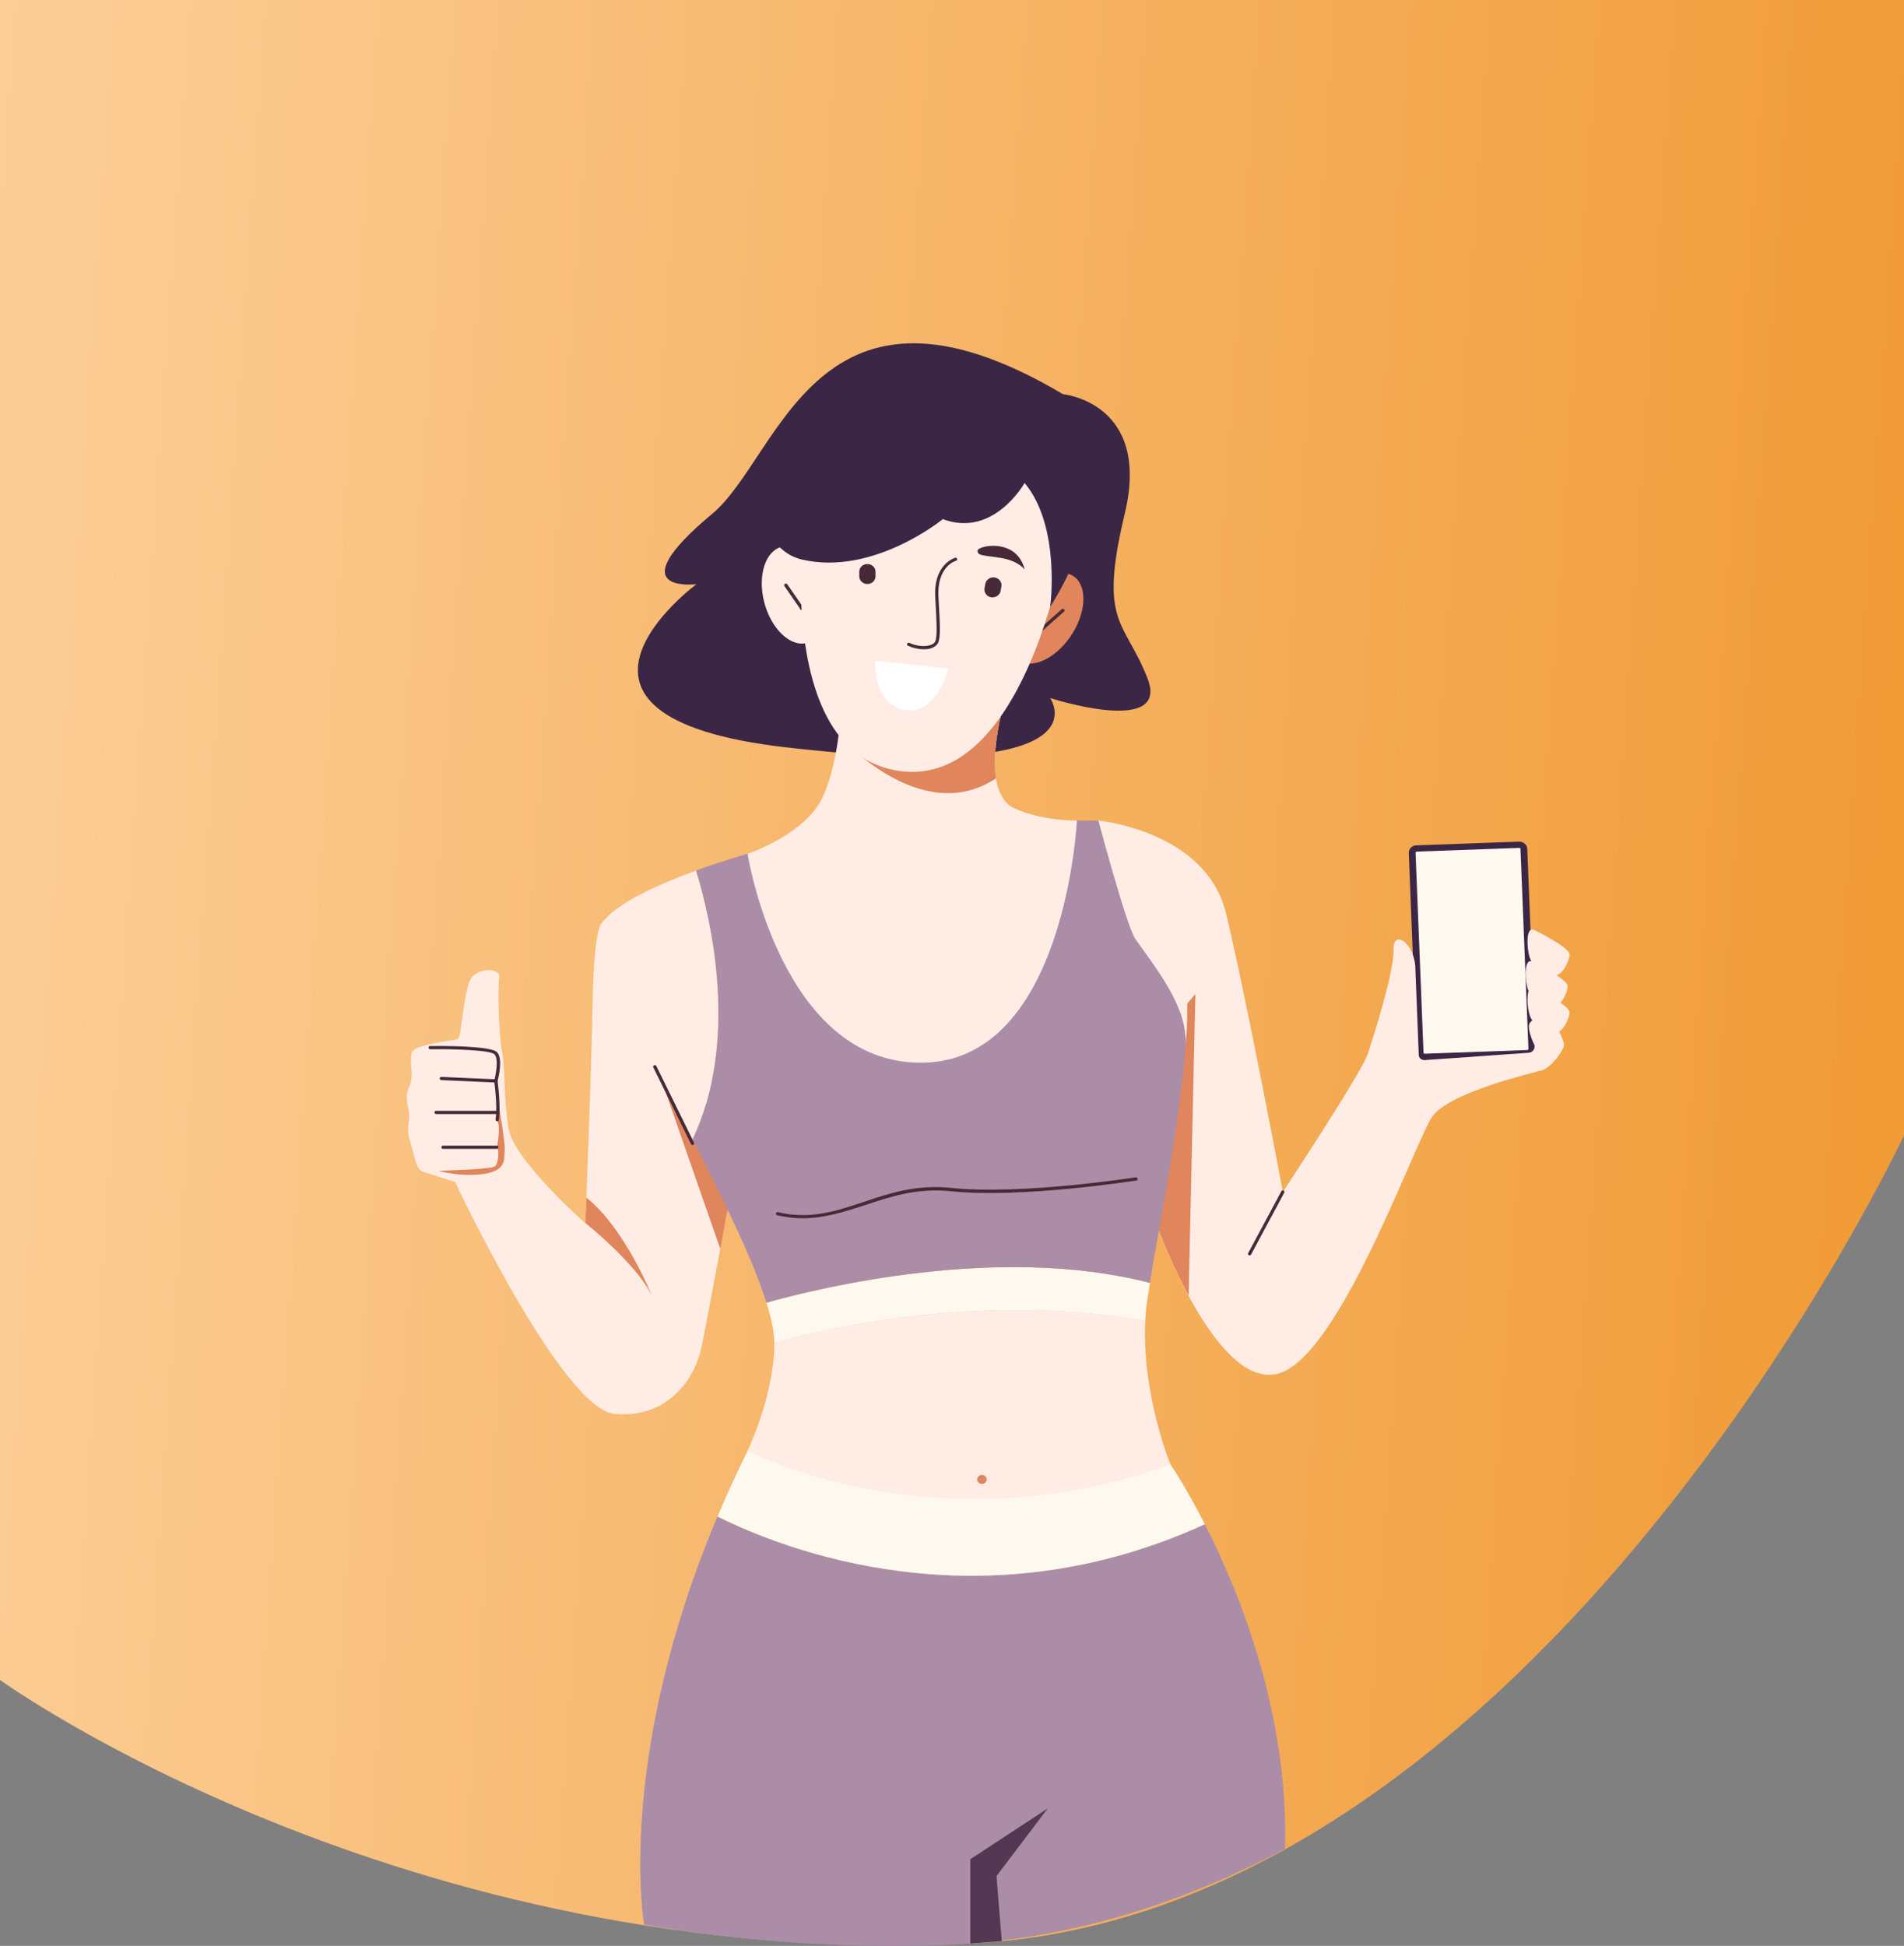
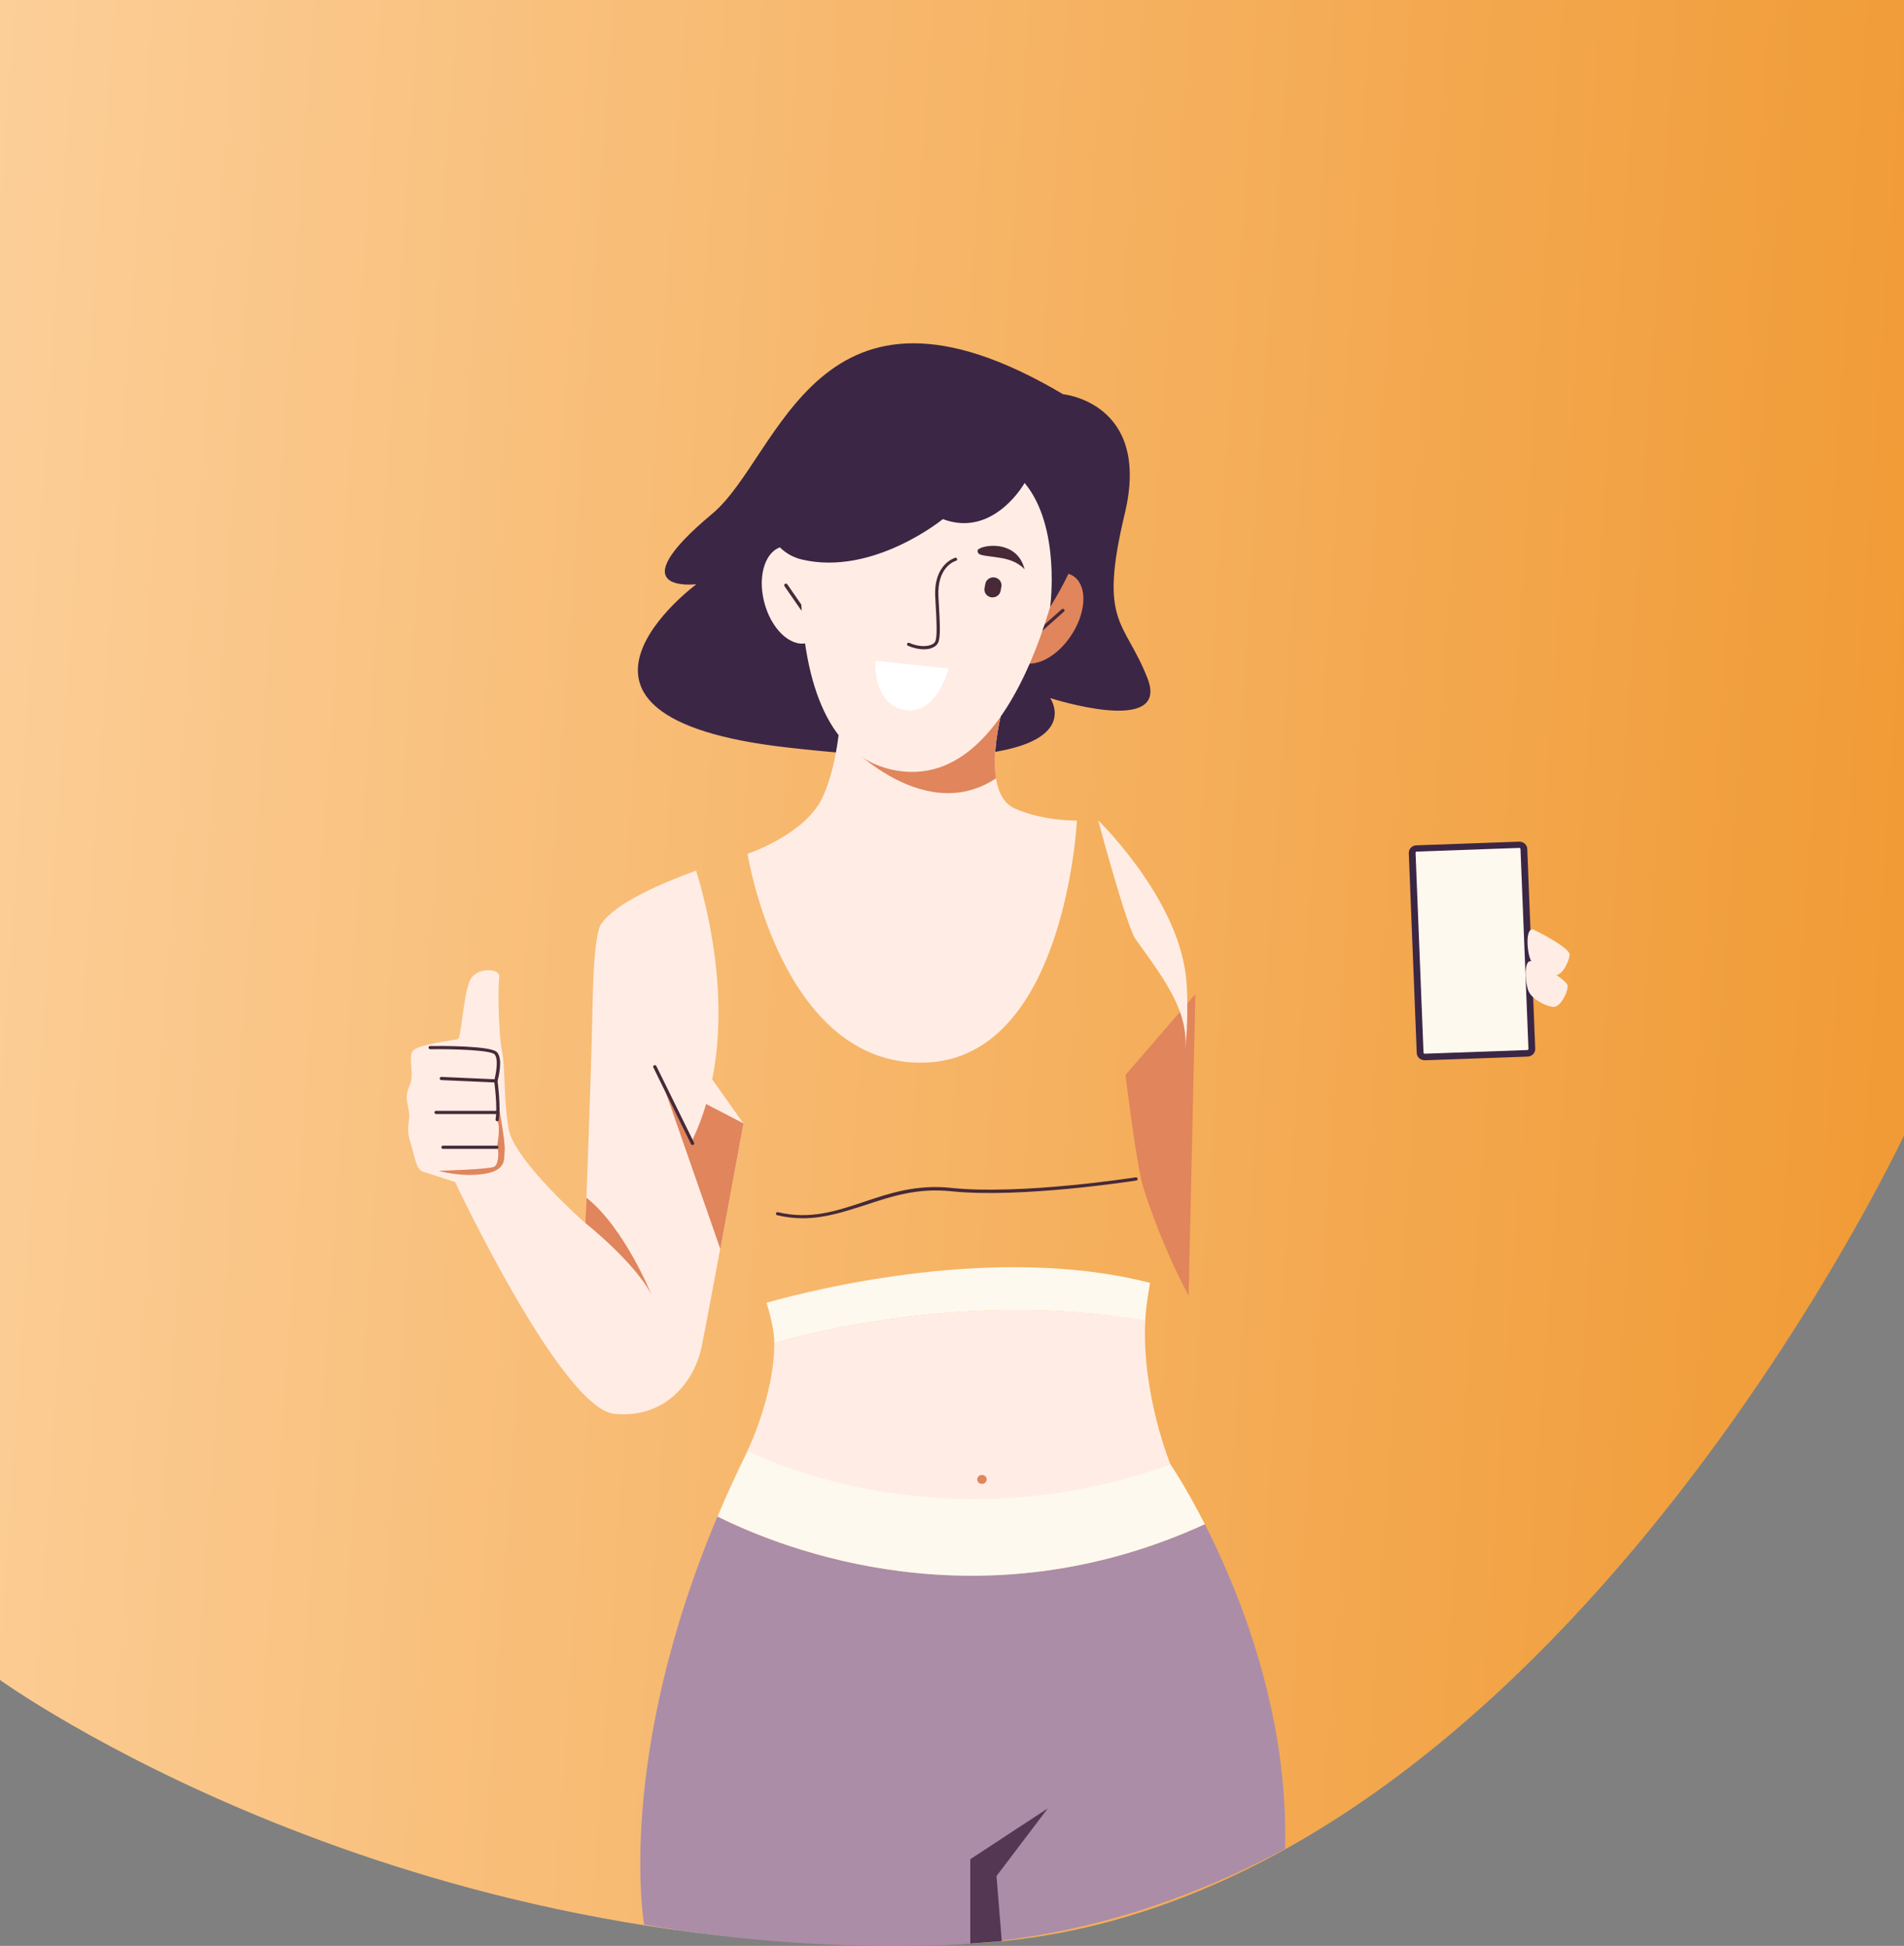
<svg xmlns="http://www.w3.org/2000/svg" width="410" height="419" viewBox="0 0 410 419" fill="none">
  <rect x="0" y="0" width="410" height="419" fill="#808080" stroke="none" />
  <g clip-path="url(#clip0_150_835)">
    <path d="M410 244.487C410 244.487 331.207 412.698 208.936 418.483C86.665 424.268 0 361.736 0 361.736V-38.185H410V244.487Z" fill="url(#paint0_linear_150_835)" />
    <path d="M154.488 326.544C132.403 378.987 138.708 414.42 138.708 414.42C159.663 418.036 180.947 419.516 202.23 418.862C229.199 418.036 254.127 410.116 276.723 398.098C277.488 368.967 266.956 342.969 259.448 328.197C211.159 350.269 169.029 333.775 154.488 326.544Z" fill="#AB8DA8" />
    <path d="M160.975 312.426C158.606 317.246 156.42 321.964 154.524 326.544C169.029 333.775 211.196 350.303 259.448 328.196C255.33 320.104 252.086 315.387 252.086 315.387C252.086 315.387 190.677 252.303 160.975 312.426Z" fill="#FEF9EF" />
    <path d="M208.936 418.483V400.336L225.628 389.386L214.585 403.952L215.715 417.967L208.936 418.483Z" fill="#543753" />
    <path d="M129.596 198.792C129.596 198.792 127.92 199.378 127.628 215.424C127.337 231.471 126.061 263.391 126.061 263.391C126.061 263.391 110.645 249.858 109.515 243.04C108.386 236.222 108.859 230.093 108.094 226.34C107.329 222.586 107.183 212.325 107.511 210.397C107.839 208.468 102.664 208.158 101.243 211.017C99.821 213.875 99.347 223.378 98.619 223.723C97.89 224.067 89.544 224.79 88.742 226.512C87.94 228.234 89.362 231.367 88.123 233.984C86.883 236.601 88.232 238.461 88.123 240.458C88.013 242.455 87.503 243.213 88.451 246.243C89.398 249.273 89.58 251.821 91.111 252.303L92.642 252.785L97.999 254.507C97.999 254.507 120.959 303.369 132.33 304.437C143.7 305.504 149.641 296.965 151.062 290.078C152.483 283.191 160.1 241.939 160.1 241.939L129.596 198.792Z" fill="#FFEDE5" />
    <path d="M142.498 232.745L155.108 268.935L160.1 241.904L142.498 232.745Z" fill="#E0855C" />
    <path d="M126.061 263.357C126.061 263.357 136.776 271.862 140.311 278.852C140.311 278.852 134.589 264.527 126.28 257.882L126.061 263.357Z" fill="#E0855C" />
    <path d="M94.427 252.097C94.427 252.097 105.616 251.821 106.527 251.167C107.438 250.513 107.475 247.414 107.001 247.035C107.001 247.035 107.912 242.524 107.074 241.353C107.074 241.353 107.402 238.013 107.037 236.05C107.037 236.05 108.896 246.105 108.677 247.689C108.459 249.273 109.333 251.959 104.304 252.751C99.275 253.543 94.427 252.097 94.427 252.097Z" fill="#E0855C" />
    <path d="M107.074 241.422C107.037 241.422 107.037 241.422 107.001 241.422C106.819 241.388 106.673 241.215 106.709 241.043C107.183 238.254 106.418 232.848 106.418 232.813V232.745V232.676C106.746 231.471 107.438 228.062 106.491 227.029C105.652 226.099 97.562 225.858 92.642 225.927C92.459 225.927 92.277 225.789 92.277 225.582C92.277 225.376 92.423 225.238 92.642 225.238C94.828 225.203 105.725 225.135 107.037 226.581C108.349 228.027 107.329 232.056 107.147 232.779C107.219 233.433 107.875 238.392 107.402 241.147C107.402 241.319 107.219 241.422 107.074 241.422Z" fill="#472938" />
    <path d="M106.782 233.089C106.746 233.089 106.782 233.089 106.782 233.089L95.047 232.572C94.828 232.572 94.683 232.4 94.683 232.228C94.683 232.021 94.828 231.884 95.047 231.884L106.782 232.4C107.001 232.4 107.147 232.572 107.147 232.745C107.147 232.951 106.964 233.089 106.782 233.089Z" fill="#472938" />
    <path d="M106.964 247.379H95.412C95.193 247.379 95.047 247.241 95.047 247.035C95.047 246.828 95.193 246.69 95.412 246.69H106.964C107.183 246.69 107.329 246.828 107.329 247.035C107.329 247.241 107.183 247.379 106.964 247.379Z" fill="#472938" />
    <path d="M107.183 239.873H93.917C93.698 239.873 93.553 239.735 93.553 239.528C93.553 239.322 93.698 239.184 93.917 239.184H107.183C107.402 239.184 107.547 239.322 107.547 239.528C107.547 239.735 107.402 239.873 107.183 239.873Z" fill="#472938" />
    <path d="M305.004 182.023L327.089 181.231C328.036 181.196 328.838 181.885 328.875 182.78L330.587 225.823C330.624 226.718 329.895 227.476 328.947 227.51L306.862 228.302C305.915 228.337 305.113 227.648 305.076 226.753L303.364 183.71C303.327 182.78 304.056 182.057 305.004 182.023Z" fill="#3B2645" />
    <path d="M306.789 226.891C306.644 226.891 306.534 226.787 306.534 226.65L304.821 183.607C304.821 183.538 304.858 183.469 304.894 183.435C304.931 183.4 305.004 183.366 305.077 183.366L327.162 182.574C327.308 182.574 327.417 182.677 327.417 182.815L329.13 225.858C329.13 225.995 329.021 226.099 328.875 226.099L306.789 226.891Z" fill="#FEF9EF" />
-     <path d="M236.525 176.685C236.525 176.685 259.703 178.889 264.004 196.657C268.304 214.425 276.249 256.642 276.249 256.642C276.249 256.642 293.159 231.057 294.508 226.994C295.856 222.931 300.229 209.191 300.084 204.508C299.938 199.825 304.785 203.165 304.785 208.744L305.514 227.201C305.55 227.82 306.097 228.302 306.753 228.268H306.789L329.166 226.684C329.932 226.65 330.478 226.03 330.442 225.307V225.066C330.442 225.066 328.838 221.932 329.312 220.486C329.786 219.04 333.612 218.902 334.05 219.246C334.487 219.591 336.856 223.895 336.783 225.066C336.71 226.236 333.94 229.886 332.118 230.437C330.296 230.988 312.147 235.12 308.429 240.423C304.712 245.726 288.458 292.178 275.265 295.759C262.072 299.341 249.207 265.56 246.182 255.678C243.157 245.795 236.525 176.685 236.525 176.685Z" fill="#FFEDE5" />
    <path d="M242.356 231.47C243.777 242.868 245.198 252.441 246.182 255.643C247.604 260.258 251.175 270.14 255.949 278.955L257.407 214.047L242.356 231.47Z" fill="#E0855C" />
    <path d="M329.822 206.988C329.822 206.988 337.731 210.81 337.585 212.428C337.439 214.047 335.945 216.939 334.414 216.801C332.884 216.664 330.004 215.217 329.203 213.53C328.401 211.843 328 206.437 329.822 206.988Z" fill="#FFEDE5" />
-     <path d="M330.223 212.6C330.223 212.6 338.132 216.423 337.986 218.041C337.84 219.659 336.346 222.552 334.815 222.414C333.284 222.276 330.405 220.83 329.604 219.143C328.802 217.456 328.401 212.049 330.223 212.6Z" fill="#FFEDE5" />
    <path d="M330.223 200.17C330.223 200.17 338.132 203.992 337.986 205.61C337.84 207.229 336.346 210.121 334.815 209.984C333.284 209.846 330.405 208.4 329.604 206.712C328.802 205.025 328.401 199.584 330.223 200.17Z" fill="#FFEDE5" />
-     <path d="M269.106 270.312C269.033 270.312 268.996 270.312 268.924 270.278C268.741 270.209 268.668 269.968 268.778 269.83L275.921 256.504C275.994 256.332 276.249 256.263 276.395 256.367C276.577 256.435 276.65 256.676 276.54 256.814L269.397 270.14C269.361 270.243 269.252 270.312 269.106 270.312Z" fill="#472938" />
    <path d="M166.733 289.217C166.77 300.408 160.975 312.391 160.975 312.391C160.975 312.391 201.1 333.672 252.05 315.352C252.05 315.352 245.818 300.201 246.619 284.362C205.437 277.13 166.733 289.217 166.733 289.217Z" fill="#FFEDE5" />
    <path d="M129.596 198.792C126.608 203.028 138.124 224.102 149.131 245.416C159.153 224.239 153.285 198.517 149.896 187.463C142.133 190.287 132.621 194.454 129.596 198.792Z" fill="#FFEDE5" />
    <path d="M246.619 284.396C246.692 282.743 246.875 281.09 247.13 279.438C247.275 278.439 247.458 277.372 247.64 276.235C214.949 267.799 176.027 277.44 165.057 280.505C166.114 283.914 166.733 286.875 166.733 289.217C166.733 289.217 205.437 277.13 246.619 284.396Z" fill="#FEF9EF" />
    <path d="M149.131 246.553C148.985 246.553 148.876 246.484 148.803 246.346L140.676 229.818C140.603 229.645 140.676 229.439 140.858 229.37C141.04 229.301 141.259 229.37 141.332 229.542L149.459 246.071C149.532 246.243 149.459 246.449 149.276 246.518C149.24 246.553 149.167 246.553 149.131 246.553Z" fill="#472938" />
    <path d="M211.451 319.519C212.014 319.519 212.471 319.087 212.471 318.555C212.471 318.023 212.014 317.591 211.451 317.591C210.887 317.591 210.43 318.023 210.43 318.555C210.43 319.087 210.887 319.519 211.451 319.519Z" fill="#E0855C" />
    <path d="M255.658 216.078C255.658 215.837 255.658 215.596 255.658 215.39C255.658 215.286 255.658 215.149 255.658 215.045C255.658 214.77 255.658 214.529 255.621 214.253C255.621 214.184 255.621 214.116 255.621 214.012C255.621 213.668 255.585 213.358 255.585 213.048V212.841C255.585 212.6 255.548 212.325 255.548 212.084C255.548 211.981 255.548 211.877 255.512 211.774C255.512 211.567 255.475 211.361 255.475 211.189L255.439 210.844C255.439 210.672 255.403 210.466 255.366 210.293C255.366 210.19 255.33 210.087 255.33 209.949C255.293 209.742 255.293 209.57 255.257 209.364C255.257 209.26 255.22 209.191 255.22 209.088C255.184 208.813 255.148 208.537 255.075 208.262C252.232 191.94 236.488 176.651 236.488 176.651C236.488 176.651 242.611 199.619 244.579 202.305C251.758 212.153 255.767 218.076 255.257 225.927C255.293 225.513 255.33 225.135 255.366 224.721C255.366 224.618 255.366 224.515 255.366 224.411C255.403 224.102 255.403 223.792 255.439 223.516C255.439 223.413 255.439 223.275 255.475 223.172C255.475 222.896 255.512 222.621 255.512 222.311L255.548 221.967C255.548 221.657 255.585 221.381 255.585 221.106C255.585 221.002 255.585 220.934 255.585 220.83C255.621 220.073 255.658 219.315 255.658 218.558C255.658 218.454 255.658 218.385 255.658 218.282C255.658 218.007 255.658 217.731 255.658 217.456V217.111C255.658 216.87 255.658 216.629 255.658 216.388V216.078Z" fill="#FFEDE5" />
-     <path d="M244.579 202.339C242.611 199.653 236.524 176.685 236.524 176.685H231.896L160.975 183.848C160.975 183.848 155.982 185.225 149.896 187.429C153.249 198.482 159.153 224.239 149.131 245.382C155.727 258.192 162.105 271.07 165.02 280.505C175.99 277.406 214.913 267.799 247.603 276.235C249.754 263.219 253.908 242.489 255.257 225.961C255.767 218.11 251.758 212.187 244.579 202.339Z" fill="#AB8DA8" />
    <path d="M172.856 262.324C171.107 262.324 169.284 262.117 167.353 261.669C167.171 261.635 167.025 261.428 167.098 261.256C167.134 261.084 167.353 260.946 167.535 261.015C174.459 262.668 180.072 260.774 185.976 258.811C191.588 256.917 197.383 254.989 204.818 255.781C219.833 257.365 244.287 253.543 244.542 253.508C244.761 253.474 244.943 253.612 244.979 253.784C245.016 253.956 244.87 254.163 244.688 254.197C244.433 254.232 219.869 258.088 204.781 256.504C197.529 255.747 191.807 257.641 186.267 259.5C181.821 260.912 177.594 262.324 172.856 262.324Z" fill="#472938" />
    <path d="M228.908 84.883C228.908 84.883 247.932 86.674 242.21 110.572C236.488 134.469 242.137 133.402 247.093 146.039C252.05 158.676 226.138 150.309 226.138 150.309C226.138 150.309 239.331 168.972 169.212 160.915C111.374 154.269 149.969 125.792 149.969 125.792C149.969 125.792 132.585 127.961 153.395 110.606C168.045 98.382 175.844 53.445 228.908 84.883Z" fill="#3B2645" />
    <path d="M216.298 150.997C216.298 150.997 210.43 170.453 218.484 174.068C224.68 176.858 231.896 176.685 231.896 176.685C231.896 176.685 229.418 228.268 198.804 228.819C168.191 229.37 160.975 183.848 160.975 183.848C160.975 183.848 173.439 179.716 177.156 171.624C180.874 163.532 181.056 152.203 181.056 152.203L216.298 150.997Z" fill="#FFEDE5" />
    <path d="M231.005 136.289C234.124 131.183 234.054 125.626 230.846 123.877C227.639 122.127 222.51 124.847 219.39 129.953C216.27 135.058 216.341 140.615 219.549 142.365C222.756 144.115 227.885 141.394 231.005 136.289Z" fill="#E0855C" />
    <path d="M223.368 136.673C223.259 136.673 223.186 136.638 223.113 136.569C222.967 136.432 222.967 136.225 223.113 136.087L228.616 131.198C228.762 131.06 228.981 131.06 229.126 131.198C229.272 131.335 229.272 131.542 229.126 131.68L223.623 136.569C223.55 136.673 223.477 136.673 223.368 136.673Z" fill="#472938" />
-     <path d="M173.663 138.485C177.267 137.68 179.024 132.376 177.587 126.639C176.151 120.902 172.065 116.905 168.461 117.71C164.857 118.516 163.1 123.819 164.537 129.556C165.973 135.293 170.059 139.291 173.663 138.485Z" fill="#FFEDE5" />
+     <path d="M173.663 138.485C176.151 120.902 172.065 116.905 168.461 117.71C164.857 118.516 163.1 123.819 164.537 129.556C165.973 135.293 170.059 139.291 173.663 138.485Z" fill="#FFEDE5" />
    <path d="M214.476 167.595C213.382 160.639 216.298 150.963 216.298 150.963L181.02 152.203C181.02 152.203 180.983 154.716 180.546 158.229C180.546 158.263 198.149 178.407 214.476 167.595Z" fill="#E0855C" />
    <path d="M172.71 131.439C172.601 131.439 172.492 131.37 172.419 131.267L168.92 126.205C168.811 126.033 168.847 125.826 169.029 125.723C169.212 125.619 169.43 125.654 169.54 125.826L173.038 130.888C173.148 131.06 173.111 131.267 172.929 131.37C172.856 131.439 172.783 131.439 172.71 131.439Z" fill="#472938" />
    <path d="M175.043 95.111C175.043 95.111 162.506 159.055 191.953 165.701C221.4 172.347 231.896 112.706 231.131 100.31C230.365 87.914 179.416 84.16 175.043 95.111Z" fill="#FFEDE5" />
    <path d="M214.221 124.345C215.168 124.517 215.788 125.378 215.642 126.274L215.46 127.272C215.277 128.168 214.366 128.753 213.419 128.615C212.471 128.443 211.852 127.582 211.997 126.687L212.18 125.688C212.362 124.793 213.273 124.173 214.221 124.345Z" fill="#472938" />
-     <path d="M186.778 121.453C187.762 121.453 188.527 122.176 188.527 123.106V124.104C188.527 124.999 187.762 125.757 186.778 125.757C185.83 125.757 185.029 125.034 185.029 124.104V123.106C185.029 122.176 185.794 121.453 186.778 121.453Z" fill="#472938" />
    <path d="M220.635 122.624C220.635 122.624 219.323 120.764 215.533 120.144C211.742 119.524 210.54 119.731 210.503 118.595C210.467 117.458 218.958 115.702 220.635 122.624Z" fill="#472938" />
    <path d="M181.275 117.906C181.275 117.906 183.17 116.563 186.96 117.149C190.75 117.768 191.807 118.319 192.244 117.252C192.682 116.184 185.284 111.88 181.275 117.906Z" fill="#472938" />
    <path d="M188.491 142.286L204.235 143.973C204.235 143.973 201.793 154.028 194.832 152.857C187.908 151.721 188.491 142.286 188.491 142.286Z" fill="white" />
    <path d="M198.914 139.806C197.82 139.806 196.618 139.531 195.524 139.049C195.342 138.98 195.269 138.773 195.342 138.601C195.415 138.429 195.634 138.36 195.816 138.429C197.42 139.152 199.205 139.324 200.408 138.877C200.918 138.704 201.246 138.429 201.392 138.119C201.866 137.052 201.684 133.746 201.465 129.924L201.392 128.581C200.991 121.522 205.474 120.179 205.656 120.11C205.838 120.041 206.057 120.144 206.093 120.351C206.166 120.523 206.057 120.73 205.838 120.764C205.656 120.799 201.72 122.038 202.084 128.546L202.157 129.889C202.376 133.952 202.595 137.189 202.012 138.394C201.793 138.877 201.319 139.29 200.627 139.531C200.189 139.737 199.57 139.806 198.914 139.806Z" fill="#472938" />
    <path d="M226.138 130.681C226.138 130.681 228.507 113.43 220.635 103.995C220.635 103.995 213.965 115.909 203.032 111.777C203.032 111.777 188.017 124.07 172.71 120.489C157.404 116.907 162.834 83.093 185.029 81.647C207.223 80.201 252.378 88.637 226.138 130.681Z" fill="#3B2645" />
  </g>
  <defs>
    <linearGradient id="paint0_linear_150_835" x1="410" y1="418.861" x2="-137.081" y2="380.885" gradientUnits="userSpaceOnUse">
      <stop stop-color="#F09932" />
      <stop offset="1" stop-color="#FFDCB2" />
    </linearGradient>
    <clipPath id="clip0_150_835">
      <rect width="410" height="419" fill="white" />
    </clipPath>
  </defs>
</svg>